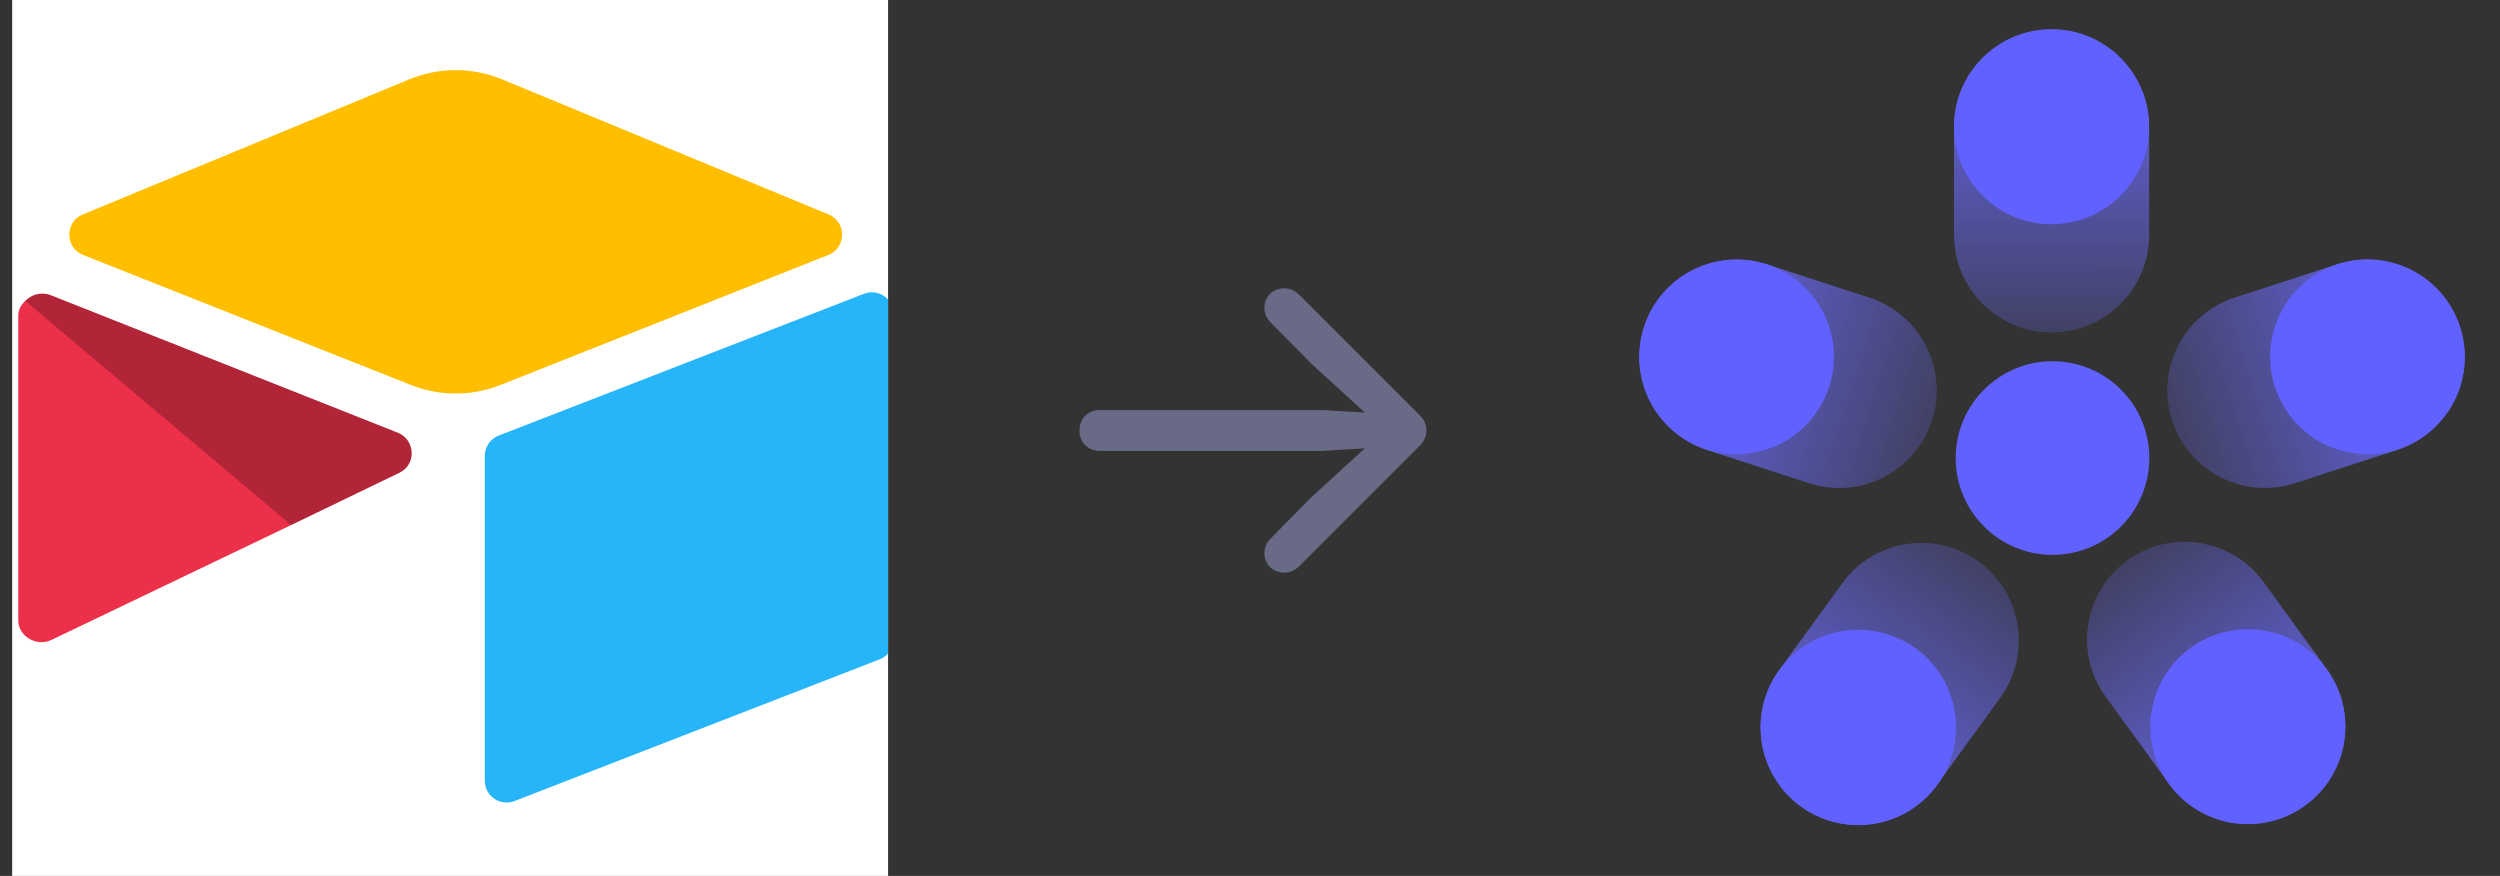
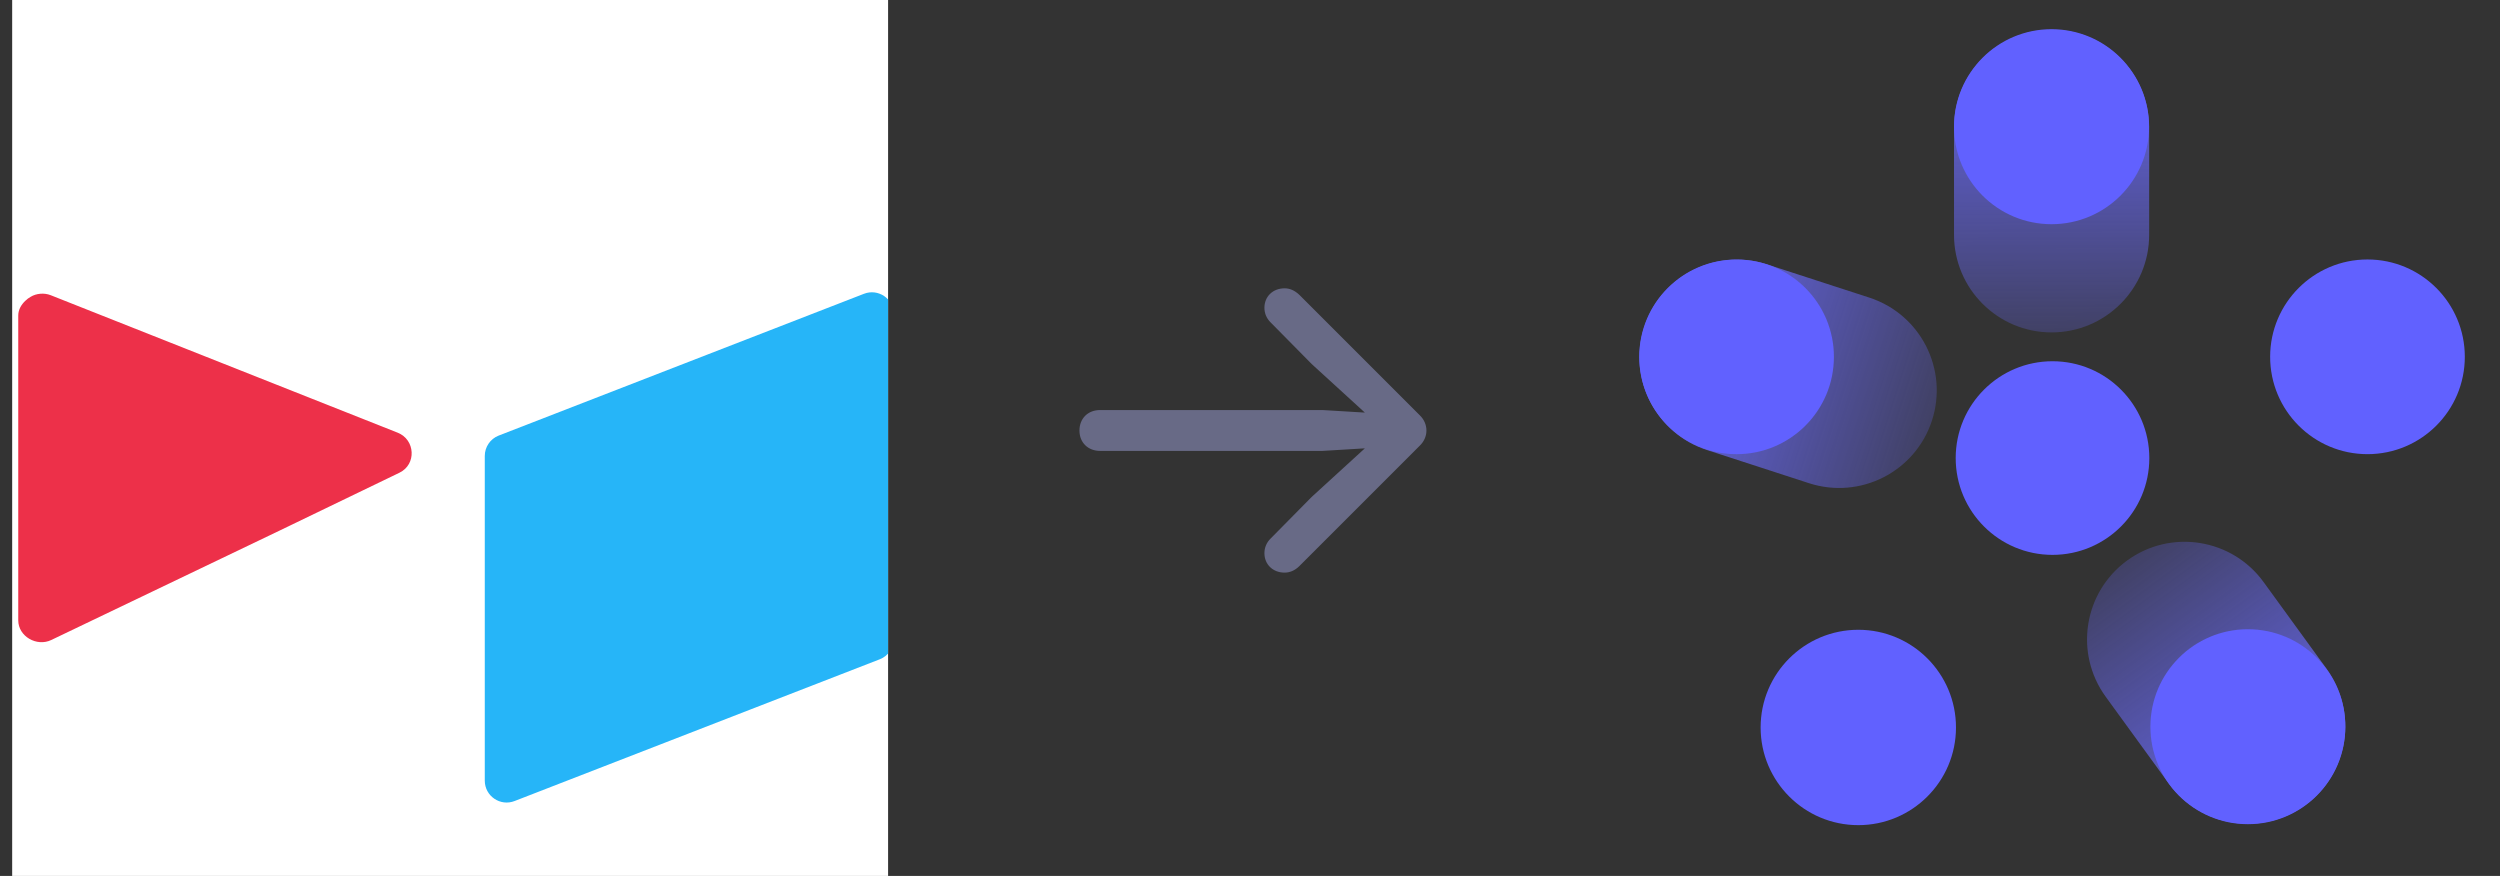
<svg xmlns="http://www.w3.org/2000/svg" width="137" height="48" viewBox="0 0 137 48" fill="none">
  <rect x="0" y="0" width="137" height="48" fill="#333333" stroke="none" />
  <g clip-path="url(#clip0_40_1748)">
    <rect width="48" height="48" transform="translate(0.667)" fill="white" />
    <g clip-path="url(#clip1_40_1748)">
-       <path d="M22.424 4.35L4.537 11.752C3.542 12.163 3.552 13.576 4.553 13.973L22.515 21.096C24.093 21.722 25.851 21.722 27.429 21.096L45.391 13.973C46.392 13.576 46.403 12.163 45.408 11.752L27.521 4.35C25.889 3.675 24.055 3.675 22.424 4.35Z" fill="#FFBF00" />
      <path d="M26.566 24.986V42.78C26.566 43.626 27.419 44.206 28.206 43.894L48.221 36.125C48.678 35.944 48.978 35.502 48.978 35.011V17.217C48.978 16.37 48.124 15.791 47.337 16.103L27.322 23.872C26.866 24.053 26.566 24.494 26.566 24.986Z" fill="#26B5F8" />
      <path d="M21.892 25.904L15.952 28.772L15.349 29.063L2.81 35.072C2.015 35.455 1 34.876 1 33.993V17.291C1 16.972 1.164 16.696 1.384 16.488C1.475 16.396 1.579 16.321 1.687 16.261C1.987 16.081 2.414 16.033 2.778 16.177L21.792 23.711C22.759 24.094 22.835 25.448 21.892 25.904Z" fill="#ED3049" />
-       <path d="M21.892 25.904L15.952 28.772L1.384 16.488C1.475 16.396 1.579 16.321 1.687 16.261C1.987 16.081 2.414 16.033 2.778 16.177L21.792 23.711C22.759 24.094 22.835 25.448 21.892 25.904Z" fill="black" fill-opacity="0.25" />
    </g>
  </g>
  <path d="M78.169 23.595C78.169 23.284 78.038 22.982 77.807 22.761L71.208 16.162C70.947 15.911 70.676 15.8 70.394 15.8C69.751 15.8 69.29 16.252 69.29 16.865C69.29 17.186 69.42 17.458 69.621 17.659L71.881 19.949L74.794 22.61L72.464 22.47H60.289C59.617 22.47 59.154 22.932 59.154 23.595C59.154 24.248 59.617 24.71 60.289 24.71H72.464L74.794 24.569L71.881 27.231L69.621 29.521C69.42 29.722 69.29 29.993 69.29 30.315C69.29 30.927 69.751 31.38 70.394 31.38C70.676 31.38 70.947 31.269 71.188 31.038L77.807 24.419C78.038 24.198 78.169 23.896 78.169 23.595Z" fill="#686A86" />
  <g clip-path="url(#clip2_40_1748)">
    <path d="M117.774 6.987C117.774 4.032 115.38 1.637 112.427 1.637C109.474 1.637 107.08 4.032 107.08 6.987V12.866C107.08 15.82 109.474 18.216 112.427 18.216C115.38 18.216 117.774 15.82 117.774 12.866V6.987Z" fill="url(#paint0_linear_40_1748)" />
    <path d="M96.844 14.491C94.034 13.578 91.017 15.114 90.104 17.923C89.192 20.731 90.73 23.748 93.54 24.661L99.131 26.478C101.941 27.391 104.959 25.854 105.871 23.046C106.784 20.237 105.246 17.221 102.436 16.308L96.844 14.491Z" fill="url(#paint1_linear_40_1748)" />
-     <path d="M97.503 36.714C95.767 39.104 96.295 42.449 98.684 44.184C101.073 45.92 104.418 45.39 106.154 42.999L109.61 38.243C111.347 35.853 110.818 32.508 108.429 30.772C106.04 29.036 102.696 29.567 100.959 31.957L97.503 36.714Z" fill="url(#paint2_linear_40_1748)" />
    <path d="M118.849 42.938C120.585 45.328 123.93 45.859 126.319 44.123C128.708 42.388 129.236 39.043 127.5 36.653L124.044 31.896C122.307 29.506 118.963 28.975 116.574 30.711C114.185 32.447 113.656 35.791 115.393 38.182L118.849 42.938Z" fill="url(#paint3_linear_40_1748)" />
    <path d="M112.477 30.407C115.407 30.407 117.783 28.032 117.783 25.102C117.783 22.172 115.407 19.796 112.477 19.796C109.547 19.796 107.172 22.172 107.172 25.102C107.172 28.032 109.547 30.407 112.477 30.407Z" fill="#6161FF" />
    <path d="M95.164 24.889C98.11 24.889 100.498 22.501 100.498 19.555C100.498 16.609 98.11 14.221 95.164 14.221C92.218 14.221 89.83 16.609 89.83 19.555C89.83 22.501 92.218 24.889 95.164 24.889Z" fill="#6161FF" />
    <path d="M112.424 12.286C115.375 12.286 117.768 9.894 117.768 6.942C117.768 3.991 115.375 1.599 112.424 1.599C109.473 1.599 107.08 3.991 107.08 6.942C107.08 9.894 109.473 12.286 112.424 12.286Z" fill="#6161FF" />
    <path d="M101.835 45.218C104.791 45.218 107.188 42.821 107.188 39.865C107.188 36.908 104.791 34.512 101.835 34.512C98.879 34.512 96.482 36.908 96.482 39.865C96.482 42.821 98.879 45.218 101.835 45.218Z" fill="#6161FF" />
    <path d="M123.184 45.165C126.134 45.165 128.525 42.774 128.525 39.824C128.525 36.874 126.134 34.482 123.184 34.482C120.234 34.482 117.842 36.874 117.842 39.824C117.842 42.774 120.234 45.165 123.184 45.165Z" fill="#6161FF" />
-     <path d="M128.06 14.488C130.87 13.575 133.887 15.112 134.8 17.92C135.712 20.729 134.174 23.745 131.364 24.659L125.772 26.475C122.963 27.388 119.945 25.852 119.032 23.043C118.12 20.235 119.658 17.218 122.468 16.305L128.06 14.488Z" fill="url(#paint4_linear_40_1748)" />
    <path d="M129.738 24.888C126.792 24.888 124.404 22.5 124.404 19.553C124.404 16.608 126.792 14.219 129.738 14.219C132.684 14.219 135.072 16.608 135.072 19.553C135.072 22.5 132.684 24.888 129.738 24.888Z" fill="#6161FF" />
  </g>
  <defs>
    <linearGradient id="paint0_linear_40_1748" x1="112.392" y1="-8.637" x2="112.51" y2="19.284" gradientUnits="userSpaceOnUse">
      <stop offset="0.411" stop-color="#6C6CFF" stop-opacity="0.9" />
      <stop offset="1" stop-color="#6C6CFF" stop-opacity="0.2" />
    </linearGradient>
    <linearGradient id="paint1_linear_40_1748" x1="80.322" y1="14.781" x2="106.913" y2="23.297" gradientUnits="userSpaceOnUse">
      <stop offset="0.411" stop-color="#6C6CFF" stop-opacity="0.9" />
      <stop offset="1" stop-color="#6C6CFF" stop-opacity="0.2" />
    </linearGradient>
    <linearGradient id="paint2_linear_40_1748" x1="92.674" y1="52.517" x2="108.99" y2="29.859" gradientUnits="userSpaceOnUse">
      <stop offset="0.411" stop-color="#6C6CFF" stop-opacity="0.9" />
      <stop offset="1" stop-color="#6C6CFF" stop-opacity="0.2" />
    </linearGradient>
    <linearGradient id="paint3_linear_40_1748" x1="132.386" y1="52.415" x2="115.879" y2="29.895" gradientUnits="userSpaceOnUse">
      <stop offset="0.411" stop-color="#6C6CFF" stop-opacity="0.9" />
      <stop offset="1" stop-color="#6C6CFF" stop-opacity="0.2" />
    </linearGradient>
    <linearGradient id="paint4_linear_40_1748" x1="144.582" y1="14.779" x2="117.991" y2="23.295" gradientUnits="userSpaceOnUse">
      <stop offset="0.411" stop-color="#6C6CFF" stop-opacity="0.9" />
      <stop offset="1" stop-color="#6C6CFF" stop-opacity="0.2" />
    </linearGradient>
    <clipPath id="clip0_40_1748">
      <rect width="48" height="48" fill="white" transform="translate(0.667)" />
    </clipPath>
    <clipPath id="clip1_40_1748">
      <rect width="48" height="48" fill="white" transform="translate(1)" />
    </clipPath>
    <clipPath id="clip2_40_1748">
      <rect width="48" height="48" fill="white" transform="translate(88.667)" />
    </clipPath>
  </defs>
</svg>